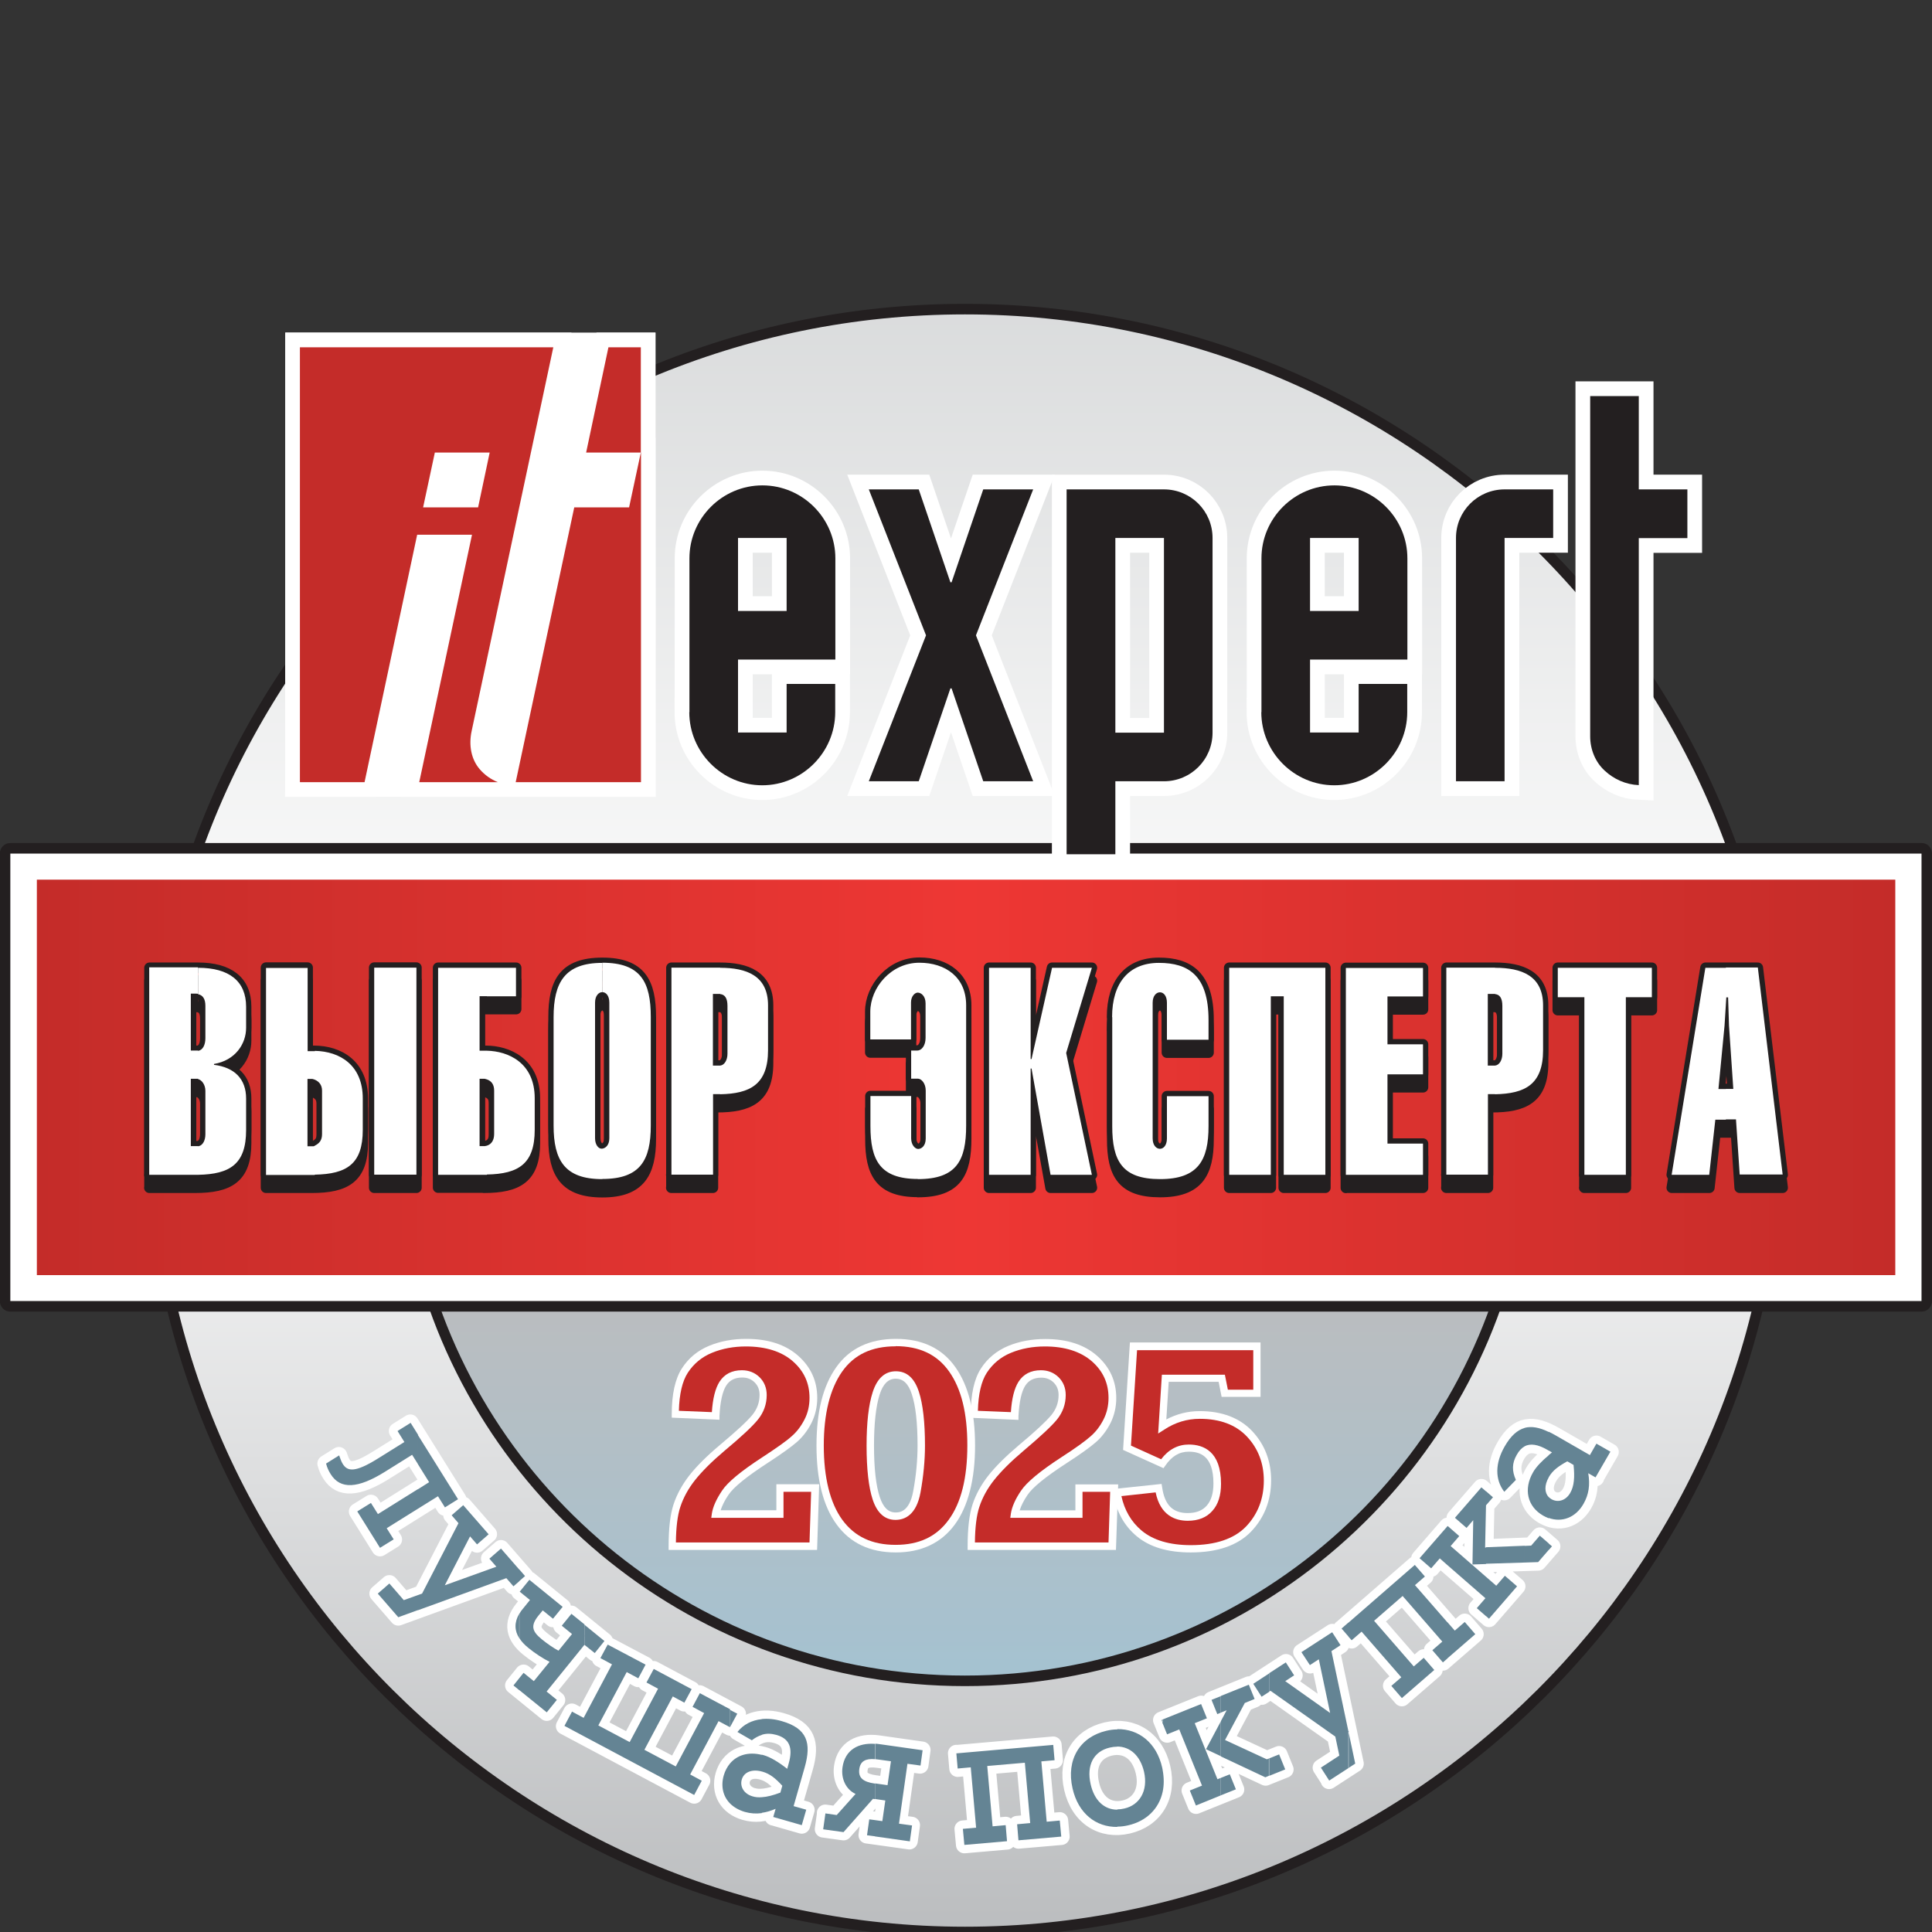
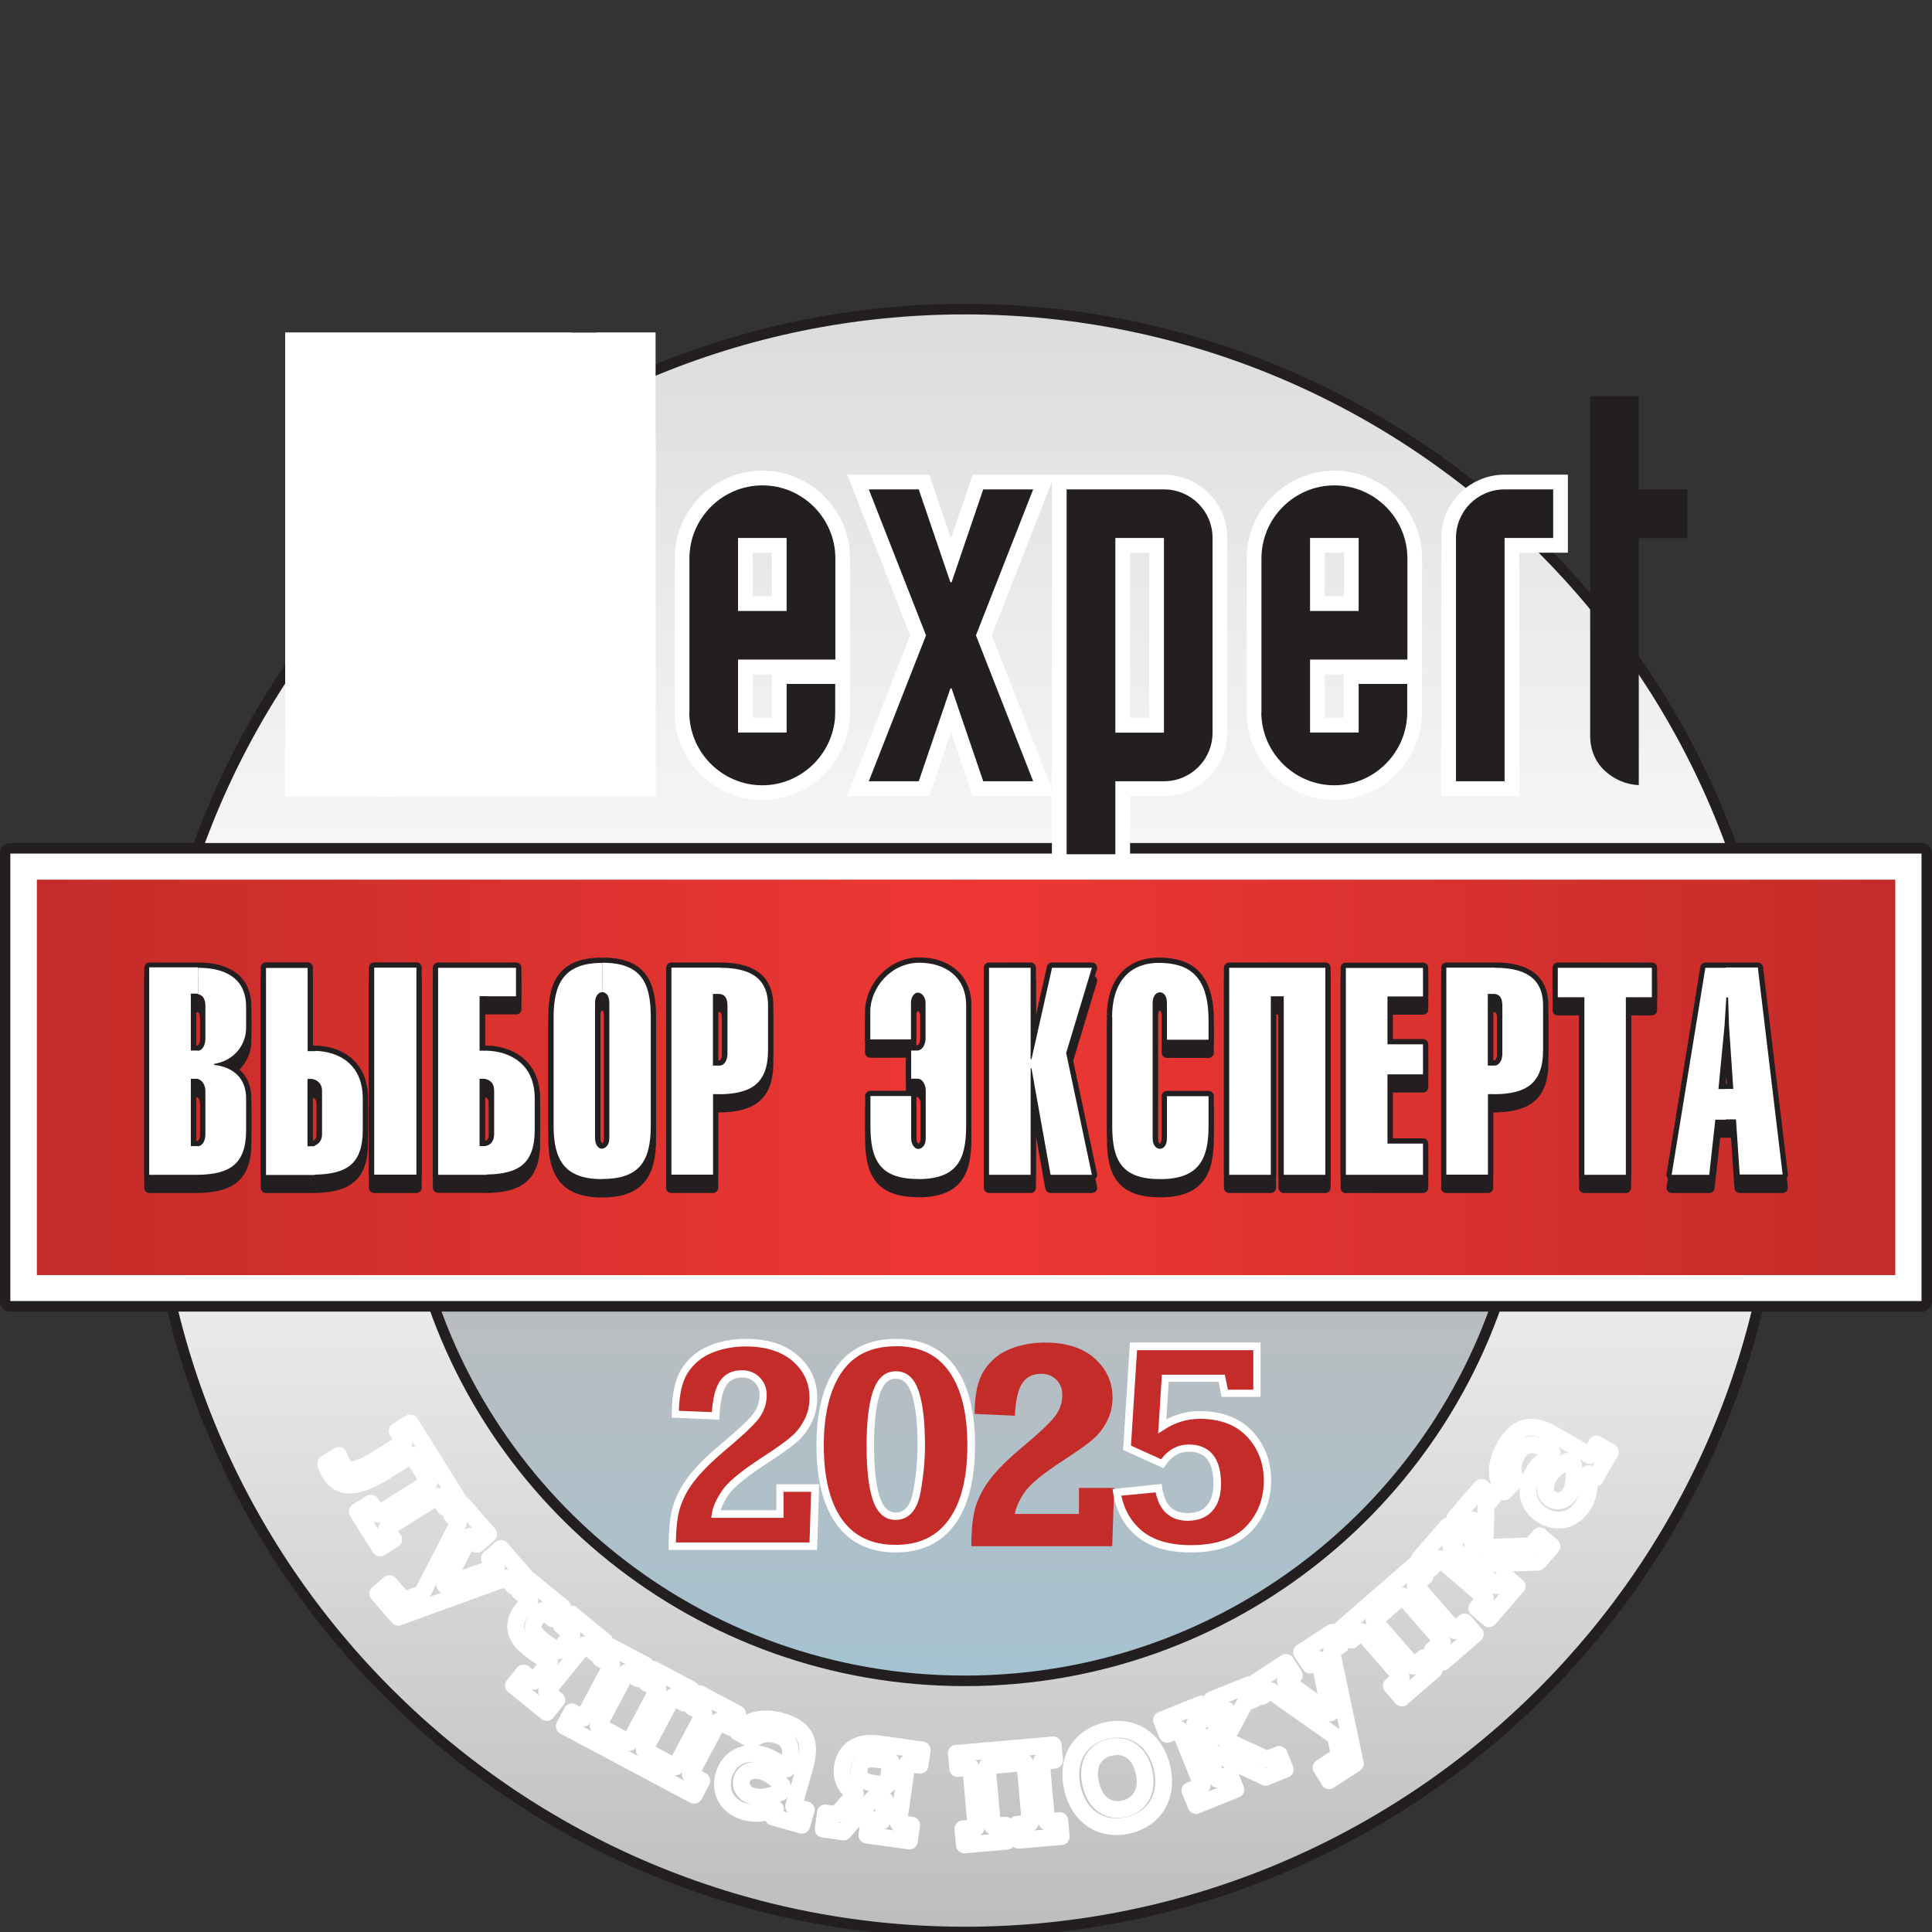
<svg xmlns="http://www.w3.org/2000/svg" id="_Слой_1" version="1.1" viewBox="0 0 130 130">
  <rect x="0" y="0" width="130" height="130" fill="#333333" stroke="none" />
  <defs>
    <style>
      .st0 {
        fill: url(#linear-gradient2);
      }

      .st1, .st2, .st3, .st4 {
        stroke: #231f20;
        stroke-width: .71px;
      }

      .st1, .st5, .st6, .st7 {
        fill: #fff;
      }

      .st1, .st8, .st3, .st6, .st4 {
        fill-rule: evenodd;
      }

      .st1, .st3, .st6, .st4, .st7 {
        stroke-miterlimit: 22.93;
      }

      .st9 {
        fill: #648494;
      }

      .st2 {
        stroke-linecap: round;
      }

      .st2, .st10 {
        fill: none;
        stroke-linejoin: round;
      }

      .st8, .st11 {
        fill: #c42c29;
      }

      .st12 {
        fill: #231f20;
      }

      .st13 {
        isolation: isolate;
      }

      .st3 {
        fill: url(#linear-gradient1);
      }

      .st10 {
        stroke-linecap: square;
        stroke-width: 1.13px;
      }

      .st10, .st6, .st7 {
        stroke: #fff;
      }

      .st6, .st7 {
        stroke-width: 1.98px;
      }

      .st4 {
        fill: url(#linear-gradient);
      }
    </style>
    <linearGradient id="linear-gradient" x1="64.93" y1="-.11" x2="64.93" y2="122.31" gradientTransform="translate(0 129.89) scale(1 -1)" gradientUnits="userSpaceOnUse">
      <stop offset="0" stop-color="#bbbdbf" />
      <stop offset=".5" stop-color="#fff" />
      <stop offset="1" stop-color="#d0d2d3" />
    </linearGradient>
    <linearGradient id="linear-gradient1" x1="64.93" y1="42.96" x2="64.93" y2="16.51" gradientTransform="translate(0 129.89) scale(1 -1)" gradientUnits="userSpaceOnUse">
      <stop offset="0" stop-color="#bbbdbf" />
      <stop offset="1" stop-color="#a4c2d1" />
    </linearGradient>
    <linearGradient id="linear-gradient2" x1="2.48" y1="57.39" x2="127.53" y2="57.39" gradientTransform="translate(0 129.89) scale(1 -1)" gradientUnits="userSpaceOnUse">
      <stop offset="0" stop-color="#c42c29" />
      <stop offset=".5" stop-color="#ee3734" />
      <stop offset="1" stop-color="#c42c29" />
    </linearGradient>
  </defs>
  <path class="st4" d="M64.93,130c30.2,0,54.83-24.53,54.83-54.6s-24.63-54.6-54.83-54.6S10.1,45.33,10.1,75.4s24.63,54.6,54.84,54.6h-.01Z" />
  <path class="st3" d="M101.79,84.02c-3.92,16.66-18.93,29.08-36.86,29.08s-32.95-12.41-36.86-29.08h73.72Z" />
  <path class="st1" d="M.68,57.08h128.63c.19,0,.34.17.34.38v30.06c0,.21-.15.38-.34.38H.68c-.19,0-.34-.17-.34-.38v-30.06c0-.21.15-.38.34-.38Z" />
  <g>
    <g>
      <rect class="st7" x="20.19" y="23.37" width="22.92" height="29.25" />
      <g>
        <path class="st6" d="M20.19,52.63h4.34l3.54-16.65h3.69l-3.55,16.65h5.29c-.48-.19-.89-.49-1.22-.87-.56-.65-.76-1.59-.54-2.59l5.49-25.8h-17.05v29.25h.01ZM34.7,52.63l3.94-18.49h3.69l.79-3.69v-7.08h-2.18l-1.5,7.08h3.69v22.18h-8.43ZM32.16,34.14h-3.69l.79-3.69h3.69l-.78,3.69h-.01Z" />
        <path class="st7" d="M49.66,36.2h3.27v4.91h-3.27v-4.91h0ZM46.38,47.92c0,2.7,2.21,4.92,4.91,4.92s4.91-2.22,4.91-4.92v-1.9h-3.27v3.27h-3.27v-4.91h6.55v-6.81c0-2.7-2.21-4.91-4.91-4.91s-4.91,2.21-4.91,4.91v10.35h0Z" />
        <polygon class="st7" points="58.46 52.57 61.82 52.57 63.95 46.32 64.03 46.32 66.16 52.57 69.52 52.57 65.67 42.75 69.52 32.93 66.16 32.93 64.03 39.18 63.95 39.18 61.82 32.93 58.46 32.93 62.31 42.75 58.46 52.57" />
        <path class="st7" d="M71.78,57.48h3.27v-4.91h3.27c1.81,0,3.27-1.46,3.27-3.27v-13.1c0-1.81-1.46-3.27-3.27-3.27h-6.55v24.55h.01ZM75.05,36.2h3.27v13.1h-3.27v-13.1Z" />
        <path class="st7" d="M97.97,52.57h3.27v-16.37h3.27v-3.27h-3.27c-1.81,0-3.27,1.46-3.27,3.27v16.37Z" />
-         <path class="st7" d="M113.54,32.93h-3.27v-6.28h-3.27v22.9c0,.88.35,1.73.97,2.3.62.58,1.42.94,2.3.98v-16.62h3.27v-3.27h0Z" />
        <path class="st7" d="M88.15,36.2h3.27v4.91h-3.27v-4.91h0ZM84.87,47.92c0,2.7,2.21,4.92,4.91,4.92s4.91-2.22,4.91-4.92v-1.9h-3.27v3.27h-3.27v-4.91h6.55v-6.81c0-2.7-2.21-4.91-4.91-4.91s-4.91,2.21-4.91,4.91v10.35h-.01Z" />
      </g>
    </g>
    <g>
-       <path class="st8" d="M20.19,52.63h4.34l3.54-16.65h3.69l-3.55,16.65h5.29c-.48-.19-.89-.49-1.22-.87-.56-.65-.76-1.59-.54-2.59l5.49-25.8h-17.05v29.25h.01ZM34.7,52.63l3.94-18.49h3.69l.79-3.69v-7.08h-2.18l-1.5,7.08h3.69v22.18h-8.43ZM32.16,34.14h-3.69l.79-3.69h3.69l-.78,3.69h-.01Z" />
      <path class="st12" d="M49.66,36.2h3.27v4.91h-3.27v-4.91h0ZM46.38,47.92c0,2.7,2.21,4.92,4.91,4.92s4.91-2.22,4.91-4.92v-1.9h-3.27v3.27h-3.27v-4.91h6.55v-6.81c0-2.7-2.21-4.91-4.91-4.91s-4.91,2.21-4.91,4.91v10.35h0Z" />
      <polygon class="st12" points="58.46 52.57 61.82 52.57 63.95 46.32 64.03 46.32 66.16 52.57 69.52 52.57 65.67 42.75 69.52 32.93 66.16 32.93 64.03 39.18 63.95 39.18 61.82 32.93 58.46 32.93 62.31 42.75 58.46 52.57" />
      <path class="st12" d="M71.78,57.48h3.27v-4.91h3.27c1.81,0,3.27-1.46,3.27-3.27v-13.1c0-1.81-1.46-3.27-3.27-3.27h-6.55v24.55h.01ZM75.05,36.2h3.27v13.1h-3.27v-13.1Z" />
      <path class="st12" d="M97.97,52.57h3.27v-16.37h3.27v-3.27h-3.27c-1.81,0-3.27,1.46-3.27,3.27v16.37Z" />
      <path class="st12" d="M113.54,32.93h-3.27v-6.28h-3.27v22.9c0,.88.35,1.73.97,2.3.62.58,1.42.94,2.3.98v-16.62h3.27v-3.27h0Z" />
      <path class="st12" d="M88.15,36.2h3.27v4.91h-3.27v-4.91h0ZM84.87,47.92c0,2.7,2.21,4.92,4.91,4.92s4.91-2.22,4.91-4.92v-1.9h-3.27v3.27h-3.27v-4.91h6.55v-6.81c0-2.7-2.21-4.91-4.91-4.91s-4.91,2.21-4.91,4.91v10.35h-.01Z" />
    </g>
  </g>
  <rect class="st0" x="2.48" y="59.19" width="125.05" height="26.61" />
  <g>
    <path class="st2" d="M10.05,79.92h3.07c2.29,0,3.44-.65,3.44-3.02v-2.12c0-1.34-.8-2.1-2.16-2.27v-.06c1.42-.23,2.16-1.34,2.16-2.43v-1.42c0-1.73-1.15-2.62-3.24-2.62h-3.26v13.93h0ZM12.85,73.47h.41c.27,0,.56.35.56.8v2.91c0,.41-.17.82-.56.82h-.41v-4.53h0ZM13.82,68.55v2.18c0,.5-.21.85-.56.85h-.41v-3.83h.35c.41,0,.62.27.62.8h0ZM28.02,65.99h-2.84v13.93h2.84v-13.93h0ZM17.9,79.92h3.07c2.29,0,3.44-.65,3.44-3.02v-2.12c0-2.27-1.57-3.21-3.3-3.21h-.41v-5.59h-2.8v13.93h0ZM20.69,73.47h.33c.37.1.64.35.64.8v2.91c0,.43-.17.66-.56.82h-.41v-4.53h0ZM32.55,79.92c2.29,0,3.44-.65,3.44-3.02v-2.12c0-2.45-1.86-3.21-3.3-3.21h-.41v-3.67h2.45v-1.92h-5.25v13.93h3.07ZM33.25,74.26v2.91c0,.47-.21.76-.62.82h-.35v-4.53h.35c.41.1.62.35.62.8h0ZM37.25,76.62c0,2.33.76,3.6,3.28,3.6s3.26-1.27,3.26-3.6v-7.31c0-2.33-.66-3.65-3.26-3.65s-3.28,1.32-3.28,3.65v7.31h0ZM40.04,68.34c0-.47.25-.7.49-.7s.47.23.47.7v9.13c0,.47-.25.7-.52.7-.17,0-.43-.23-.43-.7v-9.13h-.01ZM45.17,79.92h2.8v-5.42h.27c2.12,0,3.44-.56,3.44-2.97v-3.01c0-2-1.46-2.53-3.24-2.53h-3.26v13.93h0ZM47.97,72.57v-4.82h.41c.35,0,.56.23.56.8v3.23c0,.45-.21.8-.52.8h-.45ZM61.76,80.21c2.62,0,3.25-1.27,3.25-3.6v-8.1c0-1.88-1.38-2.86-3.15-2.86-1.9,0-3.3,1.67-3.3,3.3v1.87h2.74v-2.49c0-.43.27-.66.45-.66.23,0,.53.23.53.72v2.33c0,.52-.27.85-.56.85h-.41v1.89h.45c.25,0,.53.33.53.8v3.22c0,.5-.29.7-.51.7-.19,0-.47-.25-.47-.72v-2.84h-2.74v2.02c0,2.29.64,3.56,3.2,3.56h0ZM66.55,79.92h2.8v-7.15h.06l1.28,7.15h2.78l-1.73-8.2,1.73-5.73h-2.68l-1.38,6.14h-.06v-6.14h-2.8v13.93h0ZM74.84,69.31v7.34c0,2.33.66,3.56,3.22,3.56s3.26-1.27,3.26-3.56v-2.02h-2.8v2.84c0,.47-.23.7-.47.7s-.49-.23-.49-.7v-9.13c0-.47.25-.7.49-.7s.47.23.47.7v2.49h2.8v-1.32c0-2.99-1.34-3.85-3.34-3.85s-3.15,1.32-3.15,3.65h0ZM82.71,79.92h2.8v-12.01h.87v12.01h2.8v-13.93h-6.47v13.93h0ZM90.56,79.92h5.19v-2.1h-2.39v-4.66h2.39v-2.02h-2.39v-3.22h2.39v-1.92h-5.19v13.93h0ZM97.32,79.92h2.8v-5.42h.27c2.12,0,3.44-.56,3.44-2.97v-3.01c0-2-1.46-2.53-3.24-2.53h-3.26v13.93h-.01ZM100.12,72.57v-4.82h.41c.35,0,.56.23.56.8v3.23c0,.45-.21.8-.52.8h-.45ZM106.6,79.92h2.8v-11.95h1.75v-1.98h-6.33v1.98h1.79v11.95h-.01ZM112.49,79.92h2.53l.41-3.72h1.38l.25,3.72h2.89l-1.67-13.93h-3.52l-2.27,13.93h0ZM115.64,74.15l.41-4.26.12-1.9h.12l.06,1.9.29,4.26h-1Z" />
    <path class="st12" d="M116.13,76.21v-2.06h.5l-.29-4.26-.06-1.9h-.12l-.03.47v-2.48h2.15l1.67,13.93h-2.89l-.25-3.72h-.67v.02ZM116.13,65.99v2.48l-.09,1.43-.41,4.26h.5v2.06h-.71l-.41,3.72h-2.53l2.27-13.93h1.37v-.02ZM100.6,74.49v-1.92c.29-.03.49-.37.49-.8v-3.23c0-.52-.18-.76-.49-.79v-1.77c1.78,0,3.23.53,3.23,2.53v3.01c0,2.33-1.23,2.93-3.23,2.97h0ZM106.6,79.92h2.8v-11.95h1.75v-1.98h-6.33v1.98h1.79v11.95h-.01ZM100.6,65.99v1.77h-.49v4.82h.49v1.92h-.48v5.42h-2.8v-13.93s3.28,0,3.28,0ZM48.46,74.49v-1.92c.29-.03.49-.37.49-.8v-3.23c0-.52-.18-.76-.49-.79v-1.77c1.78,0,3.22.53,3.22,2.53v3.01c0,2.33-1.23,2.93-3.22,2.97h0ZM61.76,80.21c2.62,0,3.25-1.27,3.25-3.6v-8.1c0-1.88-1.38-2.86-3.15-2.86-1.9,0-3.3,1.67-3.3,3.3v1.87h2.74v-2.49c0-.43.27-.66.45-.66.23,0,.53.23.53.72v2.33c0,.52-.27.85-.56.85h-.41v1.89h.45c.25,0,.53.33.53.8v3.22c0,.5-.29.7-.51.7-.19,0-.47-.25-.47-.72v-2.84h-2.74v2.02c0,2.29.64,3.56,3.2,3.56h0ZM66.55,79.92h2.8v-7.15h.06l1.28,7.15h2.78l-1.73-8.2,1.73-5.73h-2.68l-1.38,6.14h-.06v-6.14h-2.8v13.93h0ZM74.84,69.31v7.34c0,2.33.66,3.56,3.22,3.56s3.26-1.27,3.26-3.56v-2.02h-2.8v2.84c0,.47-.23.7-.47.7s-.49-.23-.49-.7v-9.13c0-.47.25-.7.49-.7s.47.23.47.7v2.49h2.8v-1.32c0-2.99-1.34-3.85-3.34-3.85s-3.15,1.32-3.15,3.65h0ZM82.71,79.92h2.8v-12.01h.87v12.01h2.8v-13.93h-6.47v13.93h0ZM90.56,79.92h5.19v-2.1h-2.39v-4.66h2.39v-2.02h-2.39v-3.22h2.39v-1.92h-5.19v13.93h0ZM48.46,65.99v1.77h-.49v4.82h.49v1.92h-.48v5.42h-2.8v-13.93s3.28,0,3.28,0ZM40.52,80.21v-2.05c.25-.03.48-.26.48-.7v-9.13c0-.47-.23-.7-.47-.7h0v-1.98h0c2.6,0,3.26,1.32,3.26,3.65v7.31c0,2.33-.7,3.6-3.26,3.6h0ZM40.52,65.66v1.98c-.23,0-.48.24-.48.7v9.13c0,.47.25.7.43.7h.05v2.05c-2.52,0-3.27-1.27-3.27-3.6v-7.31c0-2.33.76-3.65,3.27-3.65h0ZM32.76,79.92v-1.95c.32-.1.49-.38.49-.79v-2.91c0-.39-.17-.64-.49-.75v-1.93c1.43.03,3.22.8,3.22,3.2v2.12c0,2.29-1.08,2.97-3.22,3.01h0ZM32.76,67.91v-1.92h1.96v1.92h-1.96ZM32.76,65.99v1.92h-.49v3.67h.49v1.93s-.09-.03-.14-.04h-.35v4.53h.35s.09-.02.14-.03v1.95h-3.28v-13.93s3.28,0,3.28,0ZM21.18,79.92v-1.96c.33-.16.49-.39.49-.78v-2.91c0-.38-.2-.62-.49-.74v-1.94c1.7.03,3.23.97,3.23,3.2v2.12c0,2.29-1.07,2.97-3.23,3.01h0ZM28.02,65.99h-2.84v13.93h2.84v-13.93ZM13.33,79.92c2.15-.04,3.23-.72,3.23-3.01v-2.12c0-1.34-.8-2.1-2.16-2.27v-.06c1.42-.23,2.16-1.34,2.16-2.43v-1.42c0-1.72-1.14-2.62-3.23-2.62v1.78c.32.06.49.32.49.78v2.18c0,.47-.18.8-.49.85v1.9c.25.06.49.38.49.79v2.91c0,.38-.15.76-.49.81v1.93h0ZM21.18,71.58v1.94s-.1-.04-.16-.05h-.33v4.53h.41l.08-.03v1.96h-3.28v-13.93h2.8v5.59h.49-.01ZM10.05,79.92h3.28v-1.93h-.49v-4.53h.49v-1.9h-.49v-3.83h.35s.09,0,.13.01v-1.78h-3.28v13.96Z" />
  </g>
  <g>
    <path class="st2" d="M10.05,79.05h3.07c2.29,0,3.44-.64,3.44-3.01v-2.12c0-1.34-.8-2.1-2.16-2.27v-.06c1.42-.23,2.16-1.34,2.16-2.43v-1.42c0-1.73-1.15-2.62-3.24-2.62h-3.26v13.93h0ZM12.85,72.59h.41c.27,0,.56.35.56.8v2.92c0,.41-.17.82-.56.82h-.41v-4.53h0ZM13.82,67.68v2.18c0,.5-.21.85-.56.85h-.41v-3.83h.35c.41,0,.62.27.62.8h0ZM28.02,65.11h-2.84v13.93h2.84v-13.93h0ZM17.9,79.05h3.07c2.29,0,3.44-.64,3.44-3.01v-2.12c0-2.27-1.57-3.21-3.3-3.21h-.41v-5.6h-2.8v13.93h0ZM20.69,72.59h.33c.37.1.64.35.64.8v2.92c0,.43-.17.66-.56.82h-.41v-4.53h0ZM32.55,79.05c2.29,0,3.44-.64,3.44-3.01v-2.12c0-2.45-1.86-3.21-3.3-3.21h-.41v-3.67h2.45v-1.92h-5.25v13.93h3.07ZM33.25,73.39v2.92c0,.46-.21.76-.62.82h-.35v-4.53h.35c.41.1.62.35.62.8h0ZM37.25,75.74c0,2.33.76,3.6,3.28,3.6s3.26-1.27,3.26-3.6v-7.3c0-2.33-.66-3.65-3.26-3.65s-3.28,1.32-3.28,3.65v7.3h0ZM40.04,67.46c0-.47.25-.7.49-.7s.47.23.47.7v9.13c0,.47-.25.7-.52.7-.17,0-.43-.23-.43-.7v-9.13h-.01ZM45.17,79.05h2.8v-5.42h.27c2.12,0,3.44-.56,3.44-2.97v-3.01c0-2-1.46-2.53-3.24-2.53h-3.26v13.93h0ZM47.97,71.7v-4.82h.41c.35,0,.56.23.56.8v3.22c0,.45-.21.8-.52.8,0,0-.45,0-.45,0ZM61.76,79.34c2.62,0,3.25-1.27,3.25-3.6v-8.1c0-1.88-1.38-2.86-3.15-2.86-1.9,0-3.3,1.67-3.3,3.3v1.86h2.74v-2.49c0-.43.27-.66.45-.66.23,0,.53.23.53.72v2.33c0,.52-.27.85-.56.85h-.41v1.89h.45c.25,0,.53.33.53.8v3.23c0,.5-.29.7-.51.7-.19,0-.47-.25-.47-.72v-2.84h-2.74v2.02c0,2.29.64,3.56,3.2,3.56h0ZM66.55,79.05h2.8v-7.15h.06l1.28,7.15h2.78l-1.73-8.2,1.73-5.73h-2.68l-1.38,6.14h-.06v-6.14h-2.8v13.93h0ZM74.84,68.44v7.34c0,2.33.66,3.56,3.22,3.56s3.26-1.27,3.26-3.56v-2.02h-2.8v2.84c0,.47-.23.7-.47.7s-.49-.23-.49-.7v-9.13c0-.47.25-.7.49-.7s.47.23.47.7v2.49h2.8v-1.32c0-2.99-1.34-3.85-3.34-3.85s-3.15,1.32-3.15,3.65h0ZM82.71,79.05h2.8v-12.01h.87v12.01h2.8v-13.93h-6.47v13.93h0ZM90.56,79.05h5.19v-2.1h-2.39v-4.66h2.39v-2.02h-2.39v-3.22h2.39v-1.92h-5.19v13.93h0ZM97.32,79.05h2.8v-5.42h.27c2.12,0,3.44-.56,3.44-2.97v-3.01c0-2-1.46-2.53-3.24-2.53h-3.26v13.93h-.01ZM100.12,71.7v-4.82h.41c.35,0,.56.23.56.8v3.22c0,.45-.21.8-.52.8,0,0-.45,0-.45,0ZM106.6,79.05h2.8v-11.95h1.75v-1.98h-6.33v1.98h1.79v11.95h-.01ZM112.49,79.05h2.53l.41-3.71h1.38l.25,3.71h2.89l-1.67-13.93h-3.52l-2.27,13.93h0ZM115.64,73.27l.41-4.26.12-1.9h.12l.06,1.9.29,4.26h-1Z" />
    <path class="st5" d="M116.13,75.33v-2.06h.5l-.29-4.26-.06-1.9h-.12l-.03.47v-2.48h2.15l1.67,13.93h-2.89l-.25-3.71h-.68ZM116.13,65.11v2.48l-.09,1.43-.41,4.26h.5v2.06h-.71l-.41,3.71h-2.53l2.27-13.93h1.38ZM100.6,73.62v-1.92c.29-.03.49-.37.49-.8v-3.22c0-.52-.18-.76-.49-.79v-1.77c1.78,0,3.23.53,3.23,2.53v3.01c0,2.33-1.23,2.93-3.23,2.97h0ZM106.6,79.05h2.8v-11.95h1.75v-1.98h-6.33v1.98h1.79v11.95h-.01ZM100.6,65.11v1.77h-.49v4.82h.49v1.92h-.48v5.42h-2.8v-13.93s3.28,0,3.28,0ZM48.46,73.62v-1.92c.29-.03.49-.37.49-.8v-3.22c0-.52-.18-.76-.49-.79v-1.77c1.78,0,3.22.53,3.22,2.53v3.01c0,2.33-1.23,2.93-3.22,2.97h0ZM61.76,79.34c2.62,0,3.25-1.27,3.25-3.6v-8.1c0-1.88-1.38-2.86-3.15-2.86-1.9,0-3.3,1.67-3.3,3.3v1.86h2.74v-2.49c0-.43.27-.66.45-.66.23,0,.53.23.53.72v2.33c0,.52-.27.85-.56.85h-.41v1.89h.45c.25,0,.53.33.53.8v3.23c0,.5-.29.7-.51.7-.19,0-.47-.25-.47-.72v-2.84h-2.74v2.02c0,2.29.64,3.56,3.2,3.56h0ZM66.55,79.05h2.8v-7.15h.06l1.28,7.15h2.78l-1.73-8.2,1.73-5.73h-2.68l-1.38,6.14h-.06v-6.14h-2.8v13.93h0ZM74.84,68.44v7.34c0,2.33.66,3.56,3.22,3.56s3.26-1.27,3.26-3.56v-2.02h-2.8v2.84c0,.47-.23.7-.47.7s-.49-.23-.49-.7v-9.13c0-.47.25-.7.49-.7s.47.23.47.7v2.49h2.8v-1.32c0-2.99-1.34-3.85-3.34-3.85s-3.15,1.32-3.15,3.65h0ZM82.71,79.05h2.8v-12.01h.87v12.01h2.8v-13.93h-6.47v13.93h0ZM90.56,79.05h5.19v-2.1h-2.39v-4.66h2.39v-2.02h-2.39v-3.22h2.39v-1.92h-5.19v13.93h0ZM48.46,65.11v1.77h-.49v4.82h.49v1.92h-.48v5.42h-2.8v-13.93s3.28,0,3.28,0ZM40.52,79.34v-2.05c.25-.03.48-.26.48-.7v-9.13c0-.47-.23-.7-.47-.7h0v-1.98h0c2.6,0,3.26,1.32,3.26,3.65v7.3c0,2.33-.7,3.6-3.26,3.6h0ZM40.52,64.78v1.98c-.23,0-.48.24-.48.7v9.13c0,.47.25.7.43.7h.05v2.05c-2.52,0-3.27-1.27-3.27-3.6v-7.3c0-2.33.76-3.65,3.27-3.65h0ZM32.76,79.05v-1.96c.32-.1.49-.38.49-.79v-2.92c0-.39-.17-.64-.49-.75v-1.93c1.43.03,3.22.8,3.22,3.2v2.12c0,2.29-1.08,2.97-3.22,3.01h0v.02ZM32.76,67.04v-1.92h1.96v1.92h-1.96ZM32.76,65.11v1.92h-.49v3.67h.49v1.93s-.09-.03-.14-.04h-.35v4.53h.35s.09-.02.14-.03v1.96h-3.28v-13.93h3.28ZM21.18,79.05v-1.96c.33-.16.49-.39.49-.78v-2.92c0-.38-.2-.62-.49-.74v-1.94c1.7.03,3.23.97,3.23,3.2v2.12c0,2.29-1.07,2.97-3.23,3.01h0ZM28.02,65.11h-2.84v13.93h2.84v-13.93ZM13.33,79.05c2.15-.04,3.23-.72,3.23-3.01v-2.12c0-1.34-.8-2.1-2.16-2.27v-.06c1.42-.23,2.16-1.34,2.16-2.43v-1.42c0-1.72-1.14-2.62-3.23-2.62v1.78c.32.06.49.32.49.78v2.18c0,.46-.18.8-.49.85v1.9c.25.06.49.38.49.79v2.92c0,.38-.15.76-.49.81v1.93h0ZM21.18,70.71v1.94s-.1-.04-.16-.05h-.33v4.53h.41l.08-.03v1.96h-3.28v-13.93h2.8v5.6h.49v-.02ZM10.05,79.05h3.28v-1.93h-.49v-4.53h.49v-1.9h-.49v-3.83h.35s.09,0,.13.01v-1.78h-3.28v13.96Z" />
  </g>
  <g>
    <path class="st10" d="M28.88,99.73l-3.45,2.16-.47-.75-.92.57,1.53,2.45.92-.57-.47-.75,3.45-2.16.47.75.88-.55-3.21-5.14-.88.55.46.74-1.78,1.11c-1.57.98-2.05.86-2.37.36-.11-.18-.16-.35-.24-.57l-.88.55c.08.29.16.47.31.71.65,1.05,1.85.97,3.64-.15l1.84-1.15,1.15,1.84h.02ZM25.42,107.23l1.38,1.59,7.27-2.64.48.55.78-.68-1.62-1.86-.78.68.47.54-3.47,1.25,1.7-3.29.47.54.78-.68-1.71-1.96-.78.68.46.53-2.45,4.74-1.23.45-.97-1.12-.78.68h0ZM38.44,108.6l-.65.8.69.56-.91,1.12c-.33-.18-.76-.47-1.13-.77-.66-.54-.76-.92-.21-1.6l.28-.34.69.56.65-.8-2.24-1.82-.65.8.69.56-.46.57c-.82,1.02-.56,1.91.37,2.66.44.36,1.02.73,1.42.93l-1.06,1.3-.69-.56-.68.84,2.24,1.82.68-.84-.69-.56,2.56-3.16.69.56.65-.81-2.24-1.82h0ZM46.72,120.78l.51-.96-.78-.42,1.91-3.59.78.42.49-.91-2.55-1.36-.49.92.78.42-1.91,3.59-2.11-1.12,1.91-3.59.78.42.49-.91-2.55-1.36-.49.91.78.42-1.91,3.59-2.11-1.12,1.91-3.59.78.42.49-.92-2.55-1.35-.49.91.78.42-1.91,3.59-.78-.42-.51.96,8.74,4.65h0v-.02ZM52.03,122.27l1.92.55.3-1.04-.85-.24.74-2.59c.48-1.66.17-2.64-1.54-3.13-1.27-.36-2.33-.09-2.98.71l.97.56c.51-.4,1.02-.53,1.65-.35.88.25,1.13.86.82,1.92l-.1.36c-.6-.47-1.13-.79-1.59-.92-1.27-.36-2.33.18-2.67,1.35-.32,1.13.24,2.12,1.41,2.46.69.2,1.34.13,2.07-.19l-.16.55h0ZM52.51,120.62c-.78.29-1.38.39-1.88.24-.58-.17-.85-.66-.72-1.12.15-.51.69-.74,1.39-.54.52.15.89.46,1.34.95l-.13.46h0ZM55.54,122.01l-.15,1.07,1.37.19,1.98-2.24.82.11-.2,1.39-.88-.12-.15,1.07,2.86.4.15-1.07-.88-.12.57-4.03.88.12.14-1.03-2.96-.42c-1.21-.17-2.23.3-2.41,1.56-.11.79.25,1.5.88,1.79l-1.27,1.42-.76-.11h0v.02ZM59.7,120.13l-.85-.12c-.76-.11-1.12-.37-1.03-.97.08-.59.5-.75,1.24-.65l.88.12-.23,1.61h-.01ZM64.35,117.97l.09,1.03.88-.08.36,4.06-.89.08.1,1.08,2.87-.25-.09-1.08-.88.08-.36-4.06,2.53-.22.36,4.06-.88.08.09,1.08,2.88-.25-.1-1.08-.88.08-.36-4.06.89-.08-.09-1.03-6.51.57h-.01ZM78.19,118.94c-.45-1.93-1.99-2.9-3.75-2.49-1.77.41-2.73,1.93-2.28,3.88.45,1.95,1.99,2.9,3.75,2.49,1.77-.41,2.73-1.95,2.28-3.88h0ZM75.66,121.7c-1.09.25-1.97-.36-2.26-1.64-.3-1.3.2-2.22,1.29-2.48,1.08-.25,1.99.34,2.29,1.65.3,1.29-.31,2.24-1.32,2.47h0ZM80.4,115.95l.82-.33-.39-.96-2.68,1.08.39.96.82-.33,1.53,3.78-.82.33.41,1.01,2.68-1.08-.41-1.01-.82.33-1.53-3.77h0ZM82.55,115.08l-1.4,2.63,4.01,1.88,1.32-.53-.41-1.01-.82.33-2.81-1.3,1.33-2.49.66-.27-.39-.96-2.52,1.02.39.96.64-.26h0ZM89.43,119.82l1.77-1.15-1.6-7.57.61-.4-.56-.87-2.07,1.34.57.87.6-.39.76,3.61-3.02-2.14.6-.39-.56-.87-2.18,1.42.56.87.59-.38,4.36,3.08.27,1.28-1.24.81.56.87h-.02ZM90.27,109.58l.68.78.67-.58,2.67,3.07-.67.58.71.82,2.18-1.89-.71-.82-.67.58-2.67-3.07,1.92-1.67,2.67,3.07-.67.58.71.82,2.18-1.89-.71-.82-.67.58-2.67-3.07.67-.58-.68-.78-4.93,4.29h-.01ZM97.61,104.03l.58-.67-.78-.68-1.89,2.18.78.68.58-.67,3.07,2.67-.58.67.82.71,1.89-2.18-.82-.71-.58.67-3.07-2.67h0ZM99.13,102.28l-.05,2.98,4.42-.14.93-1.07-.82-.71-.58.67-3.1.12.06-2.83.47-.54-.78-.68-1.78,2.05.78.68.45-.52h0ZM107.36,99.43l1-1.73-.94-.54-.44.77-2.33-1.34c-1.5-.86-2.52-.8-3.4.74-.66,1.14-.65,2.24-.03,3.06l.78-.8c-.27-.6-.26-1.12.06-1.69.46-.79,1.11-.88,2.06-.34l.32.19c-.6.47-1.04.91-1.27,1.32-.66,1.14-.39,2.31.67,2.92,1.02.59,2.12.28,2.73-.77.36-.62.44-1.27.32-2.06l.49.28h-.02ZM105.88,98.57c.09.82.04,1.43-.22,1.88-.3.52-.84.67-1.26.43-.46-.27-.55-.85-.19-1.48.27-.47.66-.76,1.25-1.07,0,0,.42.24.42.24Z" />
-     <path class="st9" d="M104.21,104.3v-.44l.22.19-.22.25h0ZM104.21,102.15v-1.42c.05.06.12.1.19.15.42.24.96.1,1.26-.43.26-.45.31-1.06.22-1.88l-.42-.24c-.58.32-.98.6-1.25,1.07h0v-1.49c.07-.06.15-.12.22-.18l-.22-.13v-1.26c.14.07.29.14.44.23l2.33,1.34.44-.77.94.54-1,1.73-.49-.28c.13.79.04,1.43-.32,2.06-.53.93-1.45,1.27-2.34.95h0ZM104.21,96.35v1.26l-.1-.06c-.63-.36-1.13-.44-1.53-.23v-1.24c.47-.13,1.01-.03,1.62.27h0ZM104.21,97.92v1.49c-.3.53-.29,1.02,0,1.33v1.42c-.13-.05-.26-.11-.38-.18-1.06-.61-1.33-1.78-.67-2.92.2-.35.57-.74,1.05-1.14h0ZM104.21,103.85v.44l-.71.82-.91.03v-1.12l.44-.02.58-.67.6.52ZM102.59,96.08v1.24c-.2.11-.38.3-.53.57-.33.57-.33,1.09-.06,1.69l-.78.8c-.63-.82-.63-1.92.03-3.06.41-.71.85-1.1,1.35-1.24h-.01ZM102.59,104.02v1.12l-2.6.08v-1.11l2.6-.1h0ZM99.99,108.75v-2.65l.69.6.58-.67.82.71-1.89,2.18-.2-.18h0ZM99.99,101.29v-.95l.47.41s-.47.54-.47.54ZM99.99,100.35v.95h0l-.06,2.83h.06v1.11l-.91.03.05-2.98-.45.52-.78-.68,1.78-2.05.31.27h0ZM99.99,106.1l-2.38-2.07.58-.67-.78-.68-.02.02v2.61l2.56,2.23-.58.67.62.54v-2.65h0ZM97.39,111.59v-2.44l.5.57.67-.58.71.82s-1.88,1.63-1.88,1.63ZM97.39,102.7v2.61l-.51-.45-.58.67-.78-.68,1.88-2.16h0ZM97.39,109.16l-2.18-2.5.67-.58-.68-.78-4.47,3.89v.93l.22.25.67-.58,2.67,3.07-.67.58.71.82,2.18-1.89-.71-.82-.67.58-2.67-3.07,1.92-1.67,2.67,3.07-.67.58.71.82.3-.26v-2.44h0ZM90.73,118.97v-2.48l.46,2.18-.46.3ZM90.73,109.18v.93l-.46-.53.46-.4h0ZM90.73,116.49l-1.14-5.39.61-.4-.56-.87-2.07,1.34.57.87.6-.39.76,3.61-3.02-2.14.6-.39-.56-.87-1.11.72v1.24l.08-.05,4.36,3.08.27,1.28-1.24.81.56.87,1.31-.85v-2.48h-.02ZM85.4,119.49v-1.17l.67-.27.41,1.01-1.07.43h-.01ZM85.4,112.6v1.24l-.51.33-.56-.87,1.07-.7h0ZM85.4,118.32l-.16.06-2.81-1.3,1.33-2.49.66-.27-.39-.96-1.89.76v1.12l.4-.16-.4.75v2.35l3,1.41.24-.1v-1.17h.02ZM82.15,120.8v-1.17l.6-.24.41,1.01-1,.4h-.01ZM82.15,114.12v1.12l-.24.1-.39-.96.63-.25h0ZM82.15,115.82v2.35l-1-.47,1-1.88h0ZM82.15,119.63l-.23.09-1.53-3.77.82-.33-.39-.96-2.61,1.05v.2l.32.79.82-.33,1.53,3.78-.82.33.41,1.01,1.67-.68v-1.17h.01ZM78.23,120.58v-1.49c.1.53.1,1.04,0,1.49ZM78.23,115.71v.2l-.07-.17.07-.03h0ZM78.23,119.09v1.49c-.25,1.13-1.09,1.96-2.31,2.24-.25.06-.5.09-.74.09v-1.16c.15,0,.31-.02.48-.06,1.01-.23,1.61-1.18,1.32-2.47-.26-1.1-.94-1.69-1.8-1.7v-1.17c1.45-.02,2.64.92,3.02,2.58.01.05.02.1.03.15h0ZM75.18,116.36v1.17c-.16,0-.33.02-.5.06-1.09.25-1.59,1.18-1.29,2.48.25,1.09.92,1.7,1.79,1.7v1.16c-1.44.02-2.63-.91-3.01-2.59-.45-1.95.51-3.47,2.28-3.88.25-.06.49-.09.73-.09h0ZM58.87,123.57v-1.1l.5.07.2-1.39-.69-.1v-1.05l.84.12.23-1.61-.88-.12c-.06,0-.13-.02-.18-.02v-1.04c.08,0,.15.01.23.02l2.96.42-.14,1.03-.88-.12-.57,4.03.88.12-.15,1.07-2.33-.33h-.02ZM64.35,117.97l.09,1.03.88-.08.36,4.06-.89.08.1,1.08,2.87-.25-.09-1.08-.88.08-.36-4.06,2.53-.22.36,4.06-.88.08.09,1.08,2.88-.25-.1-1.08-.88.08-.36-4.06.89-.08-.09-1.03-6.51.57h-.01ZM58.87,117.33v1.04c-.62-.05-.98.13-1.05.67-.08.6.28.86,1.03.97h.02v1.05l-.13-.02-1.98,2.24-1.37-.19.15-1.07.76.11,1.27-1.42c-.63-.29-.99-1-.88-1.79.17-1.18,1.07-1.66,2.18-1.58h0ZM58.87,122.47l-.38-.05-.15,1.07.53.07v-1.1h0ZM51.26,122v-1.07c.36-.02.77-.13,1.25-.31l.13-.46c-.45-.49-.82-.8-1.34-.95h-.04v-1.14s.08.02.12.03c.45.13.99.45,1.59.92l.1-.36c.3-1.06.05-1.67-.82-1.92-.36-.1-.68-.11-.99-.01v-1.06c.41-.04.86,0,1.34.14,1.71.49,2.02,1.46,1.54,3.13l-.74,2.59.85.24-.3,1.04-1.92-.55.16-.55c-.32.14-.63.23-.93.27v.02ZM51.26,115.68v1.06c-.23.07-.45.19-.67.36l-.97-.56c.4-.5.96-.79,1.63-.86h0ZM51.26,118.07v1.13c-.68-.18-1.21.05-1.35.55-.13.46.14.95.72,1.12.19.06.4.08.63.06v1.07c-.38.05-.75.03-1.14-.08-.41-.12-.75-.32-1-.57v-2.69c.48-.57,1.25-.8,2.13-.58h0ZM49.12,116.22h0l.49-.91-.5-.26v1.17ZM49.12,115.05v1.17l-.77-.41-1.91,3.59.78.42-.51.96-7.38-3.93v-1.37l1.85-3.49-.78-.42.49-.91,2.55,1.35-.49.92-.78-.42-1.91,3.59,2.11,1.12,1.91-3.59-.78-.42.49-.91,2.55,1.36-.49.91-.78-.42-1.91,3.59,2.11,1.12,1.91-3.59-.78-.42.49-.92,2.05,1.09h0l-.02.03ZM49.12,118.66c-.18.22-.33.49-.42.8-.21.73-.05,1.41.42,1.89v-2.69h0ZM39.33,110.68h0l.69.55.65-.81-1.35-1.1v1.35h0ZM39.33,109.32v1.35l-2.55,3.15.69.56-.68.84-1.85-1.5v-.8l.29-.36.69.56,1.06-1.3c-.41-.2-.98-.57-1.42-.93-.26-.21-.47-.43-.61-.66v-1.65c.07-.12.15-.24.25-.35l.46-.57-.69-.56.65-.8,2.24,1.82-.65.8-.69-.56-.28.34c-.55.68-.45,1.06.21,1.6.37.3.8.6,1.13.77l.91-1.12-.69-.56.65-.8.89.72h-.01ZM39.33,115.48l-.06.11-.78-.42-.51.96,1.35.72v-1.37h0ZM34.94,106.39l.39-.34-.39-.45v.8h0ZM28.88,99.73l-.76.48v1.31l1.35-.84.47.75.88-.55-2.7-4.32v1.96l.76,1.22h0ZM34.94,105.6v.8l-.39.34-.48-.55-5.95,2.16v-1.02l.28-.1,2.45-4.74-.46-.53.78-.68,1.71,1.96-.78.68-.47-.54-1.7,3.29,3.47-1.25-.47-.54.78-.68,1.23,1.41h0ZM34.94,108.58v1.65c-.32-.5-.35-1.05,0-1.65h0ZM34.94,112.93v.8l-.39-.32.39-.49h0ZM28.12,100.2l-2.69,1.68-.47-.75-.92.57,1.53,2.45.92-.57-.47-.75,2.1-1.31v-1.31h0ZM28.12,96.55v1.96l-.39-.62-1.84,1.15c-1.8,1.12-2.99,1.2-3.64.15-.15-.24-.23-.42-.31-.71l.88-.55c.08.21.13.39.24.57.31.5.8.62,2.37-.36l1.78-1.11-.46-.74.88-.55.51.82h-.02ZM28.12,107.32v1.02l-1.32.48-1.38-1.59.78-.68.97,1.12.95-.34h0Z" />
  </g>
  <g class="st13">
    <g class="st13">
      <path class="st11" d="M54.85,100.13l-.13,3.91h-9.48c0-1.17.1-2.08.31-2.73.21-.65.55-1.27,1.03-1.88s1.15-1.27,2.01-1.99c1.13-.94,1.87-1.63,2.23-2.08.36-.44.54-.94.54-1.5,0-.41-.13-.75-.4-1.02s-.61-.4-1.01-.4c-.59,0-1.02.22-1.3.66-.28.44-.44,1.16-.48,2.16l-2.71-.12c0-1.3.21-2.27.64-2.93.43-.66,1-1.14,1.73-1.43.73-.3,1.52-.44,2.38-.44,1.41,0,2.52.35,3.32,1.06.8.71,1.21,1.59,1.21,2.65,0,.57-.12,1.09-.37,1.57-.24.48-.55.88-.93,1.21-.37.33-1.03.79-1.97,1.41-1.42.92-2.31,1.65-2.67,2.2-.36.54-.57,1.02-.64,1.43h4.32v-1.75h2.37Z" />
      <path class="st11" d="M60.27,104.21c-1.65,0-2.91-.59-3.78-1.79-.87-1.19-1.3-2.91-1.3-5.15s.42-3.9,1.27-5.11c.85-1.21,2.12-1.81,3.81-1.81s2.96.6,3.81,1.8c.85,1.2,1.28,2.91,1.28,5.12s-.44,3.97-1.31,5.16c-.87,1.19-2.13,1.78-3.78,1.78ZM60.25,102.02c.76,0,1.24-.55,1.44-1.64.2-1.1.3-2.13.3-3.11,0-1.56-.13-2.74-.4-3.55-.27-.8-.7-1.21-1.31-1.21s-1.06.41-1.32,1.23c-.26.82-.39,2-.39,3.53s.13,2.74.4,3.54c.27.8.7,1.2,1.29,1.2Z" />
      <path class="st11" d="M74.97,100.13l-.13,3.91h-9.48c0-1.17.1-2.08.31-2.73.21-.65.55-1.27,1.03-1.88.48-.61,1.15-1.27,2.01-1.99,1.13-.94,1.87-1.63,2.23-2.08.36-.44.54-.94.54-1.5,0-.41-.13-.75-.4-1.02s-.61-.4-1.01-.4c-.59,0-1.02.22-1.3.66-.28.44-.44,1.16-.48,2.16l-2.71-.12c0-1.3.21-2.27.64-2.93s1-1.14,1.73-1.43c.73-.3,1.52-.44,2.38-.44,1.41,0,2.52.35,3.32,1.06.8.71,1.21,1.59,1.21,2.65,0,.57-.12,1.09-.37,1.57-.24.48-.55.88-.93,1.21-.37.33-1.03.79-1.97,1.41-1.42.92-2.31,1.65-2.67,2.2-.36.54-.57,1.02-.64,1.43h4.32v-1.75h2.37Z" />
      <path class="st11" d="M75.16,100.42l2.8-.3c.19,1.29.84,1.94,1.96,1.94.64,0,1.13-.2,1.47-.59.34-.39.52-.94.52-1.66,0-1.59-.64-2.39-1.92-2.39-.71,0-1.3.35-1.78,1.05l-2.37-1.07.44-6.82h8.31v3.16h-2.16l-.2-1.01h-3.8l-.21,3.23c.78-.51,1.62-.76,2.52-.76,1.45,0,2.57.43,3.37,1.28.8.86,1.2,1.9,1.2,3.12,0,1.31-.43,2.4-1.28,3.29s-2.15,1.32-3.88,1.32c-1.48,0-2.63-.34-3.46-1.03-.82-.68-1.33-1.61-1.51-2.77Z" />
    </g>
    <g class="st13">
      <path class="st5" d="M54.96,104.29h-9.97v-.25c0-1.2.11-2.14.33-2.81.22-.67.58-1.33,1.07-1.96.49-.62,1.17-1.3,2.04-2.03,1.11-.93,1.85-1.61,2.2-2.04.32-.4.48-.84.48-1.34,0-.35-.11-.62-.33-.84-.22-.22-.5-.33-.83-.33-.5,0-.86.18-1.09.55-.25.4-.4,1.09-.45,2.04v.25s-3.21-.14-3.21-.14v-.24c0-1.34.23-2.37.68-3.07.45-.7,1.07-1.21,1.85-1.53.76-.31,1.59-.46,2.48-.46,1.47,0,2.64.38,3.49,1.13.86.76,1.29,1.71,1.29,2.84,0,.6-.13,1.17-.39,1.69-.26.51-.59.94-.98,1.28-.38.33-1.03.8-2,1.43-1.38.9-2.26,1.61-2.6,2.12-.26.38-.43.73-.53,1.04h3.75v-1.75h2.88l-.14,4.41ZM45.49,103.79h8.98l.11-3.41h-1.86v1.75h-4.86l.04-.29c.07-.45.3-.96.68-1.53.38-.58,1.28-1.32,2.74-2.27.93-.61,1.59-1.07,1.94-1.39.35-.3.64-.68.87-1.13.23-.44.34-.93.34-1.46,0-.99-.37-1.8-1.12-2.46-.75-.66-1.82-1-3.16-1-.82,0-1.59.14-2.29.43-.68.28-1.22.73-1.62,1.34-.37.57-.57,1.43-.6,2.56l2.22.09c.06-.92.23-1.59.51-2.04.33-.52.84-.78,1.51-.78.47,0,.87.16,1.19.47.32.32.48.72.48,1.2,0,.61-.2,1.17-.59,1.65-.37.46-1.11,1.15-2.26,2.11-.84.71-1.5,1.37-1.97,1.96-.46.58-.79,1.19-.99,1.8-.19.57-.29,1.38-.3,2.4Z" />
      <path class="st5" d="M60.27,104.46c-1.73,0-3.07-.63-3.98-1.89-.9-1.23-1.35-3.01-1.35-5.3s.44-4.01,1.32-5.26c.89-1.27,2.24-1.92,4.02-1.92s3.12.64,4.01,1.91c.88,1.24,1.32,3.01,1.32,5.27s-.46,4.08-1.36,5.31c-.92,1.25-2.26,1.88-3.98,1.88ZM60.27,90.59c-1.62,0-2.8.56-3.61,1.71-.81,1.16-1.23,2.83-1.23,4.97s.42,3.86,1.25,5c.83,1.13,2,1.68,3.58,1.68s2.75-.55,3.57-1.68c.84-1.14,1.26-2.82,1.26-5.01s-.41-3.82-1.23-4.98c-.81-1.14-1.99-1.7-3.6-1.7ZM60.25,102.27c-.71,0-1.23-.46-1.53-1.37-.27-.82-.41-2.04-.41-3.62s.14-2.76.41-3.6c.3-.93.82-1.41,1.56-1.41s1.25.46,1.55,1.38c.27.83.41,2.04.41,3.62,0,.98-.1,2.04-.3,3.15-.28,1.53-1.07,1.85-1.68,1.85ZM60.27,92.77c-.5,0-.85.35-1.08,1.06-.25.79-.38,1.95-.38,3.45s.13,2.69.39,3.46c.23.69.57,1.03,1.06,1.03.23,0,.93,0,1.19-1.44.2-1.08.29-2.11.29-3.06,0-1.53-.13-2.69-.39-3.47-.23-.7-.58-1.03-1.08-1.03Z" />
-       <path class="st5" d="M75.08,104.29h-9.97v-.25c0-1.2.11-2.14.33-2.81.22-.67.58-1.33,1.07-1.95.49-.62,1.18-1.3,2.04-2.03,1.12-.93,1.85-1.62,2.2-2.04.32-.4.48-.84.48-1.34,0-.35-.11-.62-.33-.84-.22-.22-.5-.33-.83-.33-.5,0-.86.18-1.09.55-.25.4-.4,1.09-.45,2.04v.25s-3.21-.14-3.21-.14v-.24c0-1.34.23-2.37.68-3.07.45-.7,1.08-1.21,1.85-1.53.76-.31,1.59-.46,2.48-.46,1.47,0,2.64.38,3.49,1.13.86.76,1.29,1.71,1.29,2.84,0,.6-.13,1.17-.39,1.69-.26.51-.59.94-.98,1.28-.39.34-1.04.81-2,1.43-1.38.9-2.26,1.61-2.6,2.12-.26.38-.43.73-.53,1.04h3.75v-1.75h2.88l-.15,4.41ZM65.61,103.79h8.98l.11-3.41h-1.86v1.75h-4.86l.04-.29c.07-.45.3-.97.68-1.53.39-.58,1.28-1.32,2.74-2.27.93-.6,1.58-1.07,1.94-1.39.35-.3.64-.68.87-1.13.23-.45.34-.94.34-1.46,0-.99-.37-1.8-1.12-2.46-.76-.66-1.82-1-3.16-1-.82,0-1.59.14-2.29.43-.68.28-1.22.73-1.62,1.34-.37.57-.57,1.43-.6,2.56l2.22.09c.06-.92.23-1.59.51-2.04.33-.52.84-.78,1.51-.78.47,0,.87.16,1.19.47.32.32.48.72.48,1.2,0,.61-.2,1.17-.59,1.65-.37.45-1.11,1.14-2.26,2.11-.84.71-1.5,1.37-1.97,1.96-.46.58-.79,1.19-.99,1.8-.19.57-.29,1.38-.3,2.4Z" />
-       <path class="st5" d="M80.12,104.46c-1.54,0-2.75-.36-3.62-1.08-.87-.72-1.4-1.7-1.6-2.92l-.04-.26,3.3-.35.04.24c.17,1.18.72,1.72,1.71,1.72.57,0,.99-.16,1.29-.5.3-.34.45-.84.45-1.49,0-1.92-.96-2.14-1.67-2.14-.63,0-1.14.31-1.57.94l-.12.17-2.72-1.23.46-7.23h8.79v3.66h-2.62l-.2-1.01h-3.36l-.16,2.53c.7-.37,1.46-.56,2.24-.56,1.51,0,2.71.46,3.55,1.36.84.9,1.26,2.01,1.26,3.29,0,1.37-.46,2.53-1.35,3.46-.9.93-2.26,1.4-4.06,1.4ZM75.45,100.64c.21.98.67,1.77,1.38,2.36.77.64,1.88.97,3.3.97,1.65,0,2.9-.42,3.7-1.24.8-.83,1.21-1.88,1.21-3.11,0-1.15-.38-2.15-1.13-2.95-.75-.8-1.82-1.2-3.18-1.2-.85,0-1.65.24-2.38.72l-.42.27.25-3.96h4.24l.2,1.01h1.71v-2.66h-7.82l-.41,6.42,2.03.92c.5-.66,1.13-.99,1.86-.99.99,0,2.17.46,2.17,2.64,0,.78-.19,1.39-.58,1.82-.39.45-.95.67-1.66.67-.82,0-1.84-.34-2.16-1.91l-2.3.25Z" />
+       <path class="st5" d="M80.12,104.46c-1.54,0-2.75-.36-3.62-1.08-.87-.72-1.4-1.7-1.6-2.92l-.04-.26,3.3-.35.04.24c.17,1.18.72,1.72,1.71,1.72.57,0,.99-.16,1.29-.5.3-.34.45-.84.45-1.49,0-1.92-.96-2.14-1.67-2.14-.63,0-1.14.31-1.57.94l-.12.17-2.72-1.23.46-7.23h8.79v3.66h-2.62l-.2-1.01h-3.36l-.16,2.53c.7-.37,1.46-.56,2.24-.56,1.51,0,2.71.46,3.55,1.36.84.9,1.26,2.01,1.26,3.29,0,1.37-.46,2.53-1.35,3.46-.9.93-2.26,1.4-4.06,1.4ZM75.45,100.64c.21.98.67,1.77,1.38,2.36.77.64,1.88.97,3.3.97,1.65,0,2.9-.42,3.7-1.24.8-.83,1.21-1.88,1.21-3.11,0-1.15-.38-2.15-1.13-2.95-.75-.8-1.82-1.2-3.18-1.2-.85,0-1.65.24-2.38.72l-.42.27.25-3.96h4.24l.2,1.01h1.71v-2.66h-7.82l-.41,6.42,2.03.92c.5-.66,1.13-.99,1.86-.99.99,0,2.17.46,2.17,2.64,0,.78-.19,1.39-.58,1.82-.39.45-.95.67-1.66.67-.82,0-1.84-.34-2.16-1.91Z" />
    </g>
  </g>
</svg>